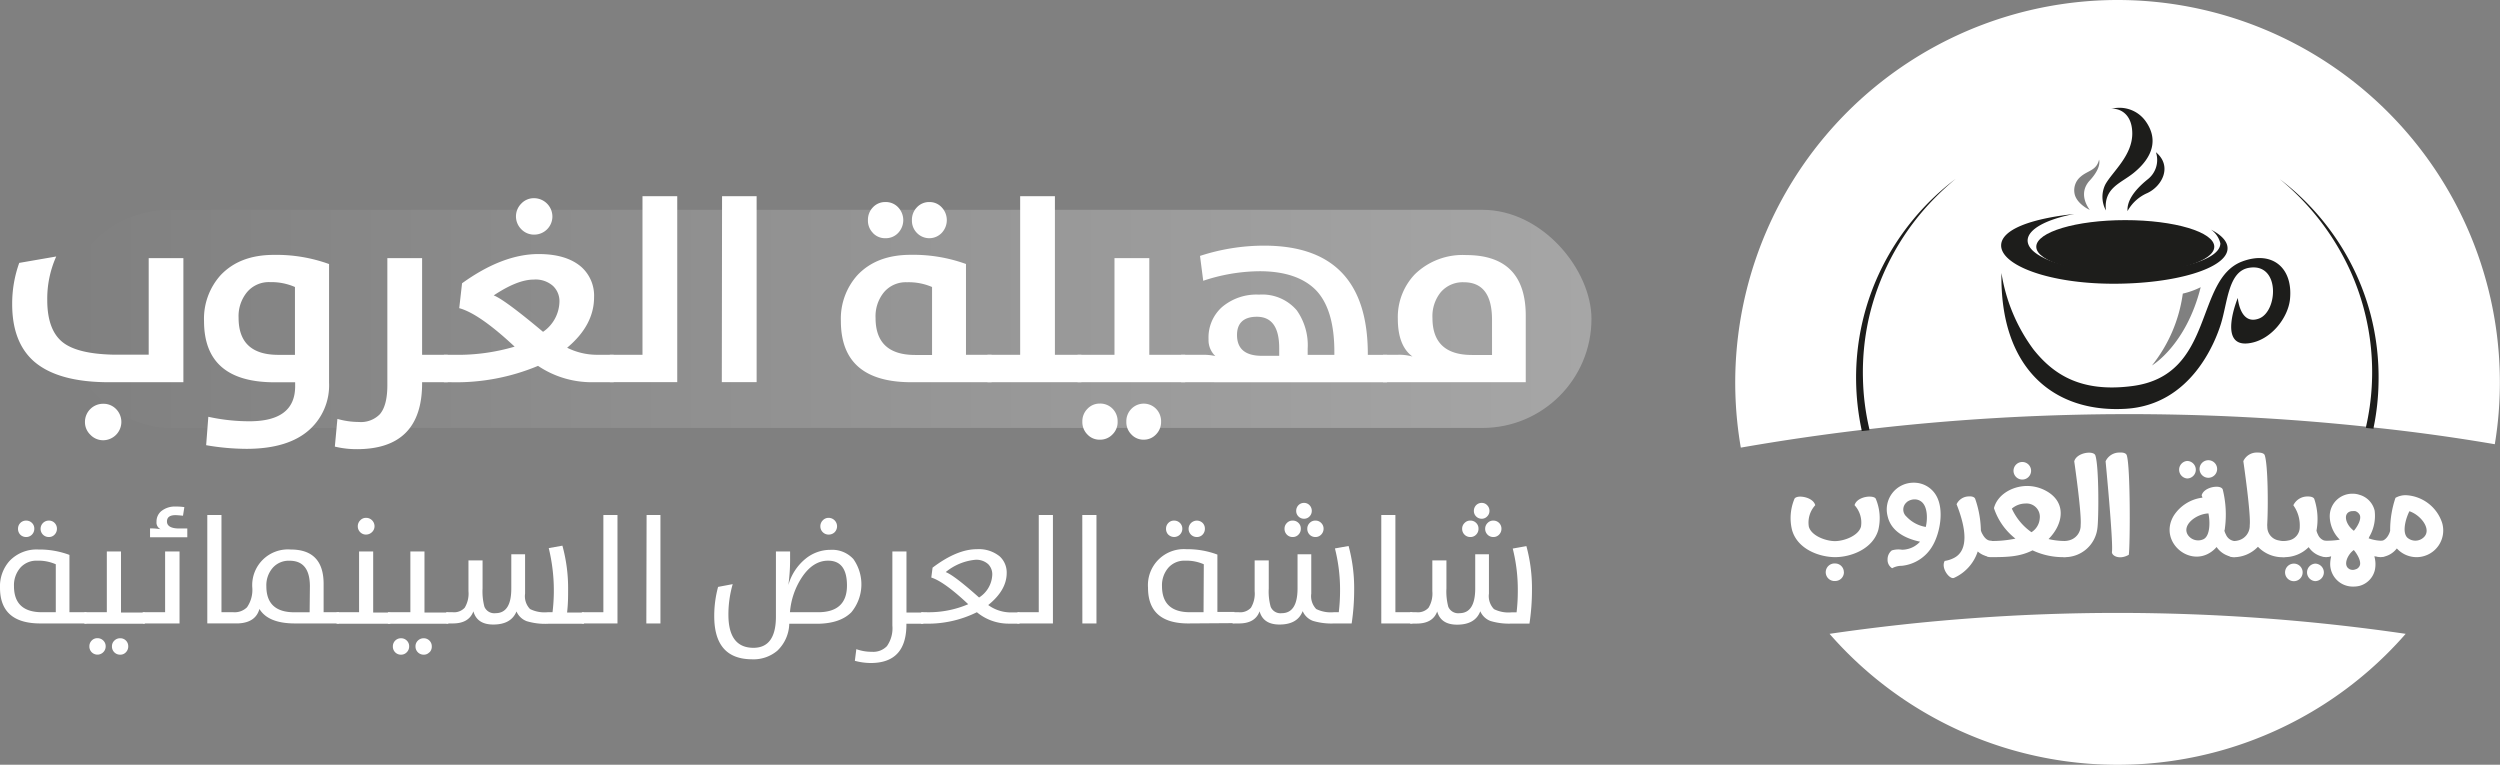
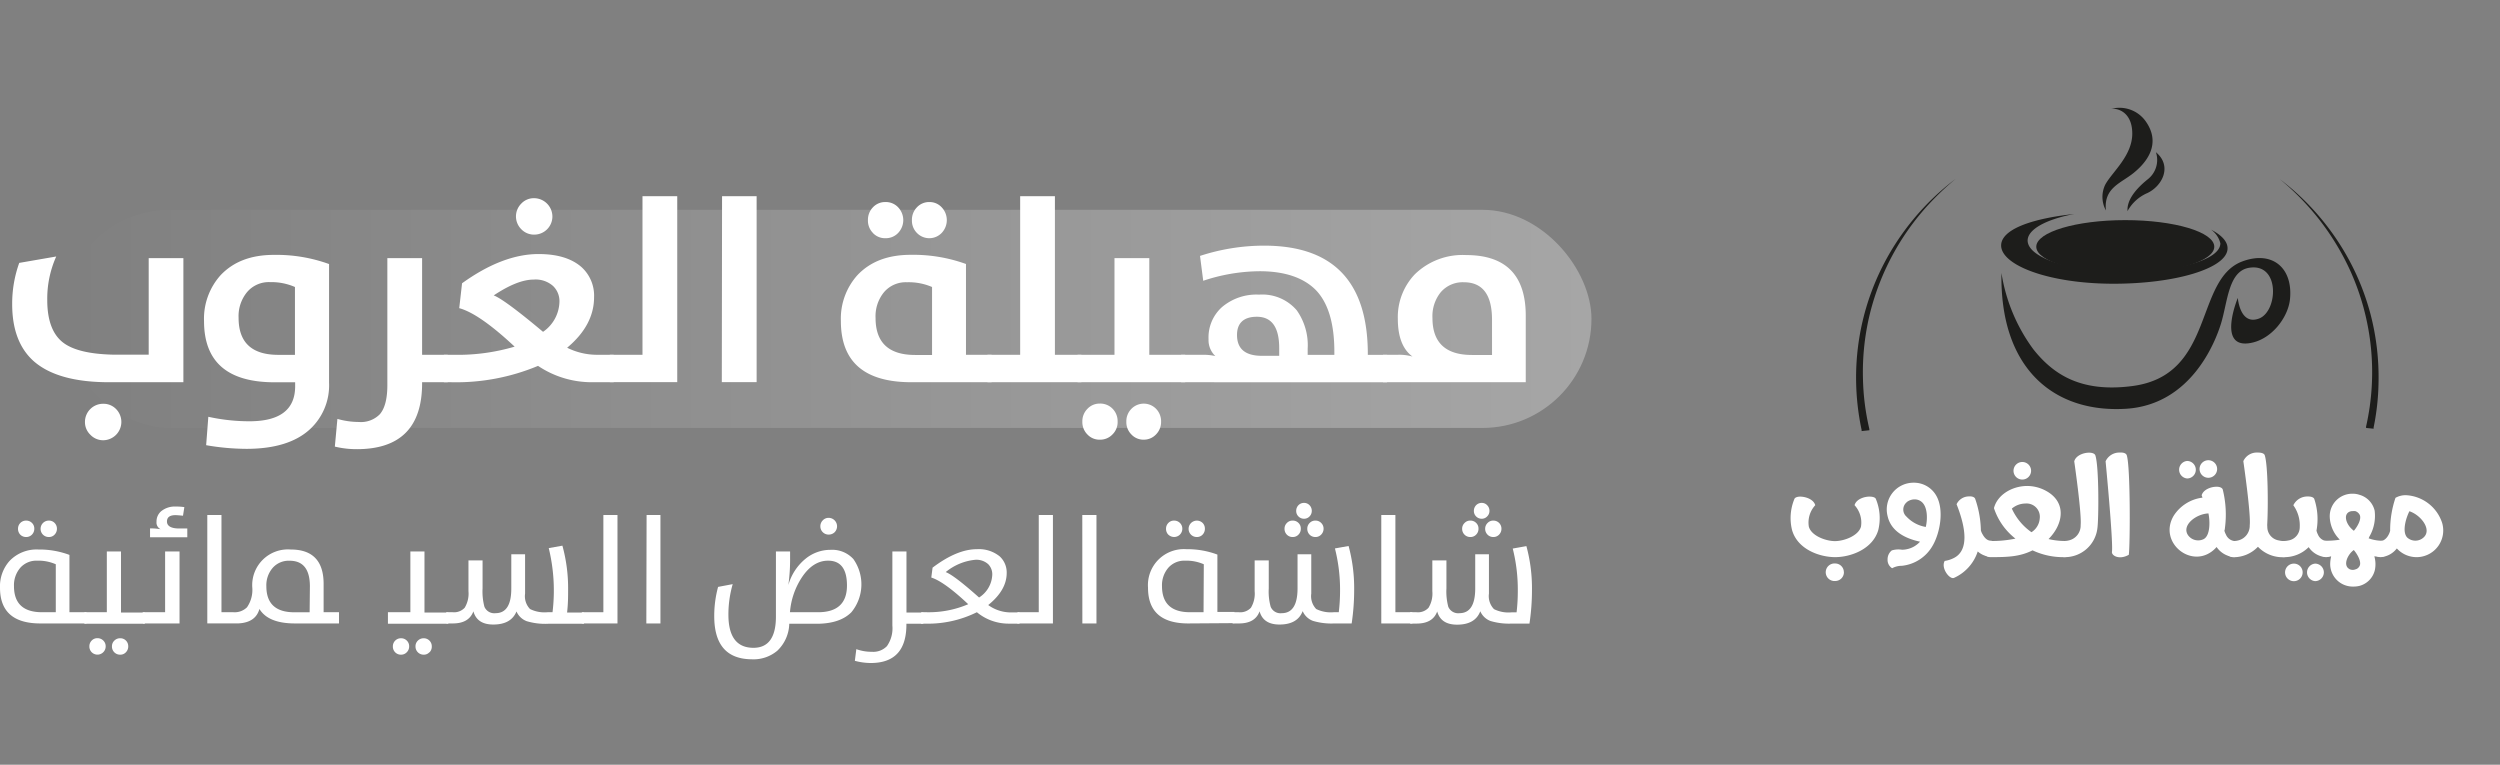
<svg xmlns="http://www.w3.org/2000/svg" viewBox="0 0 389.89 119.27">
  <rect x="0" y="0" width="389.89" height="119.27" fill="#808080" stroke="none" />
  <defs>
    <style>.cls-1{opacity:0.3;fill:url(#linear-gradient);}.cls-2{fill:#fff;}.cls-3{fill:#1d1d1b;}</style>
    <linearGradient id="linear-gradient" x1="9.52" y1="49.73" x2="248.2" y2="49.73" gradientUnits="userSpaceOnUse">
      <stop offset="0" stop-color="#fff" stop-opacity="0" />
      <stop offset="1" stop-color="#fff" />
    </linearGradient>
  </defs>
  <title>Asset 11</title>
  <g id="Layer_2" data-name="Layer 2">
    <g id="Layer_1-2" data-name="Layer 1">
      <rect class="cls-1" x="9.52" y="32.72" width="238.68" height="34.02" rx="17.01" />
      <path class="cls-2" d="M6.29,97.23Q0,97.23,0,91.65a5.93,5.93,0,0,1,1.49-4.17A5.83,5.83,0,0,1,6,85.7a13.38,13.38,0,0,1,4.83.84v8.94h2.66v1.75ZM8.7,88a6.71,6.71,0,0,0-2.89-.56,3.36,3.36,0,0,0-2.63,1.09,4.17,4.17,0,0,0-1,2.87q0,4.08,4.37,4.08H8.7ZM3.17,83.39a1.3,1.3,0,0,1-.36-.94,1.25,1.25,0,0,1,.36-.89,1.23,1.23,0,0,1,.91-.37,1.25,1.25,0,0,1,.9.36,1.22,1.22,0,0,1,.37.9,1.29,1.29,0,0,1-.37.93,1.22,1.22,0,0,1-.9.37A1.26,1.26,0,0,1,3.17,83.39Zm3.54,0a1.27,1.27,0,0,1-.38-.94,1.28,1.28,0,0,1,1.29-1.26,1.2,1.2,0,0,1,.89.36,1.26,1.26,0,0,1,.37.9,1.3,1.3,0,0,1-.37.93,1.17,1.17,0,0,1-.89.37A1.26,1.26,0,0,1,6.71,83.39Z" />
      <path class="cls-2" d="M13.16,95.48h3.5V86h2.21v9.53h3.72v1.75H13.16Zm2.94,6.24a1.27,1.27,0,0,1-1.8,0,1.26,1.26,0,0,1-.36-.93,1.23,1.23,0,0,1,.36-.89,1.19,1.19,0,0,1,.9-.37,1.25,1.25,0,0,1,.9.36,1.22,1.22,0,0,1,.38.9A1.26,1.26,0,0,1,16.1,101.72Zm3.54,0a1.16,1.16,0,0,1-.89.38,1.26,1.26,0,0,1-1.29-1.3,1.2,1.2,0,0,1,.37-.89,1.25,1.25,0,0,1,.92-.37,1.21,1.21,0,0,1,.89.36,1.24,1.24,0,0,1,.36.9A1.28,1.28,0,0,1,19.64,101.72Z" />
      <path class="cls-2" d="M22.25,95.48h3.5V86H28V97.23h-5.7ZM23.4,82.41a8.38,8.38,0,0,1,1.66.13,1.15,1.15,0,0,1-.65-1.16,2.1,2.1,0,0,1,.7-1.63A3.37,3.37,0,0,1,27.45,79a7.85,7.85,0,0,1,1.3.09l-.21,1.34c-.58-.06-1-.09-1.16-.09-.89,0-1.34.32-1.34,1s.63,1.08,1.87,1.08h1.3v1.37H23.4Z" />
      <path class="cls-2" d="M32.33,97.23V80.32h2.21V95.48h1.85a2.73,2.73,0,0,0,2.13-.77,4.76,4.76,0,0,0,.82-3.16,5.57,5.57,0,0,1,6-5.85q5.13,0,5.13,5.37v4.41h2.4v1.75H46q-4.17,0-5.54-2.26c-.39,1.4-1.46,2.15-3.23,2.25H32.33Zm16-5.78c0-2.67-1.06-4-3.16-4a3.32,3.32,0,0,0-2.63,1.1,4.14,4.14,0,0,0-1,2.88q0,4.06,4.37,4.06h2.38Z" />
-       <path class="cls-2" d="M52.49,95.48H56V86h2.2v9.53h2.67v1.75H52.49ZM56.18,83a1.26,1.26,0,0,1-.38-.92,1.28,1.28,0,0,1,.38-.93,1.21,1.21,0,0,1,.91-.39,1.31,1.31,0,0,1,1.32,1.32A1.26,1.26,0,0,1,58,83a1.33,1.33,0,0,1-.94.37A1.23,1.23,0,0,1,56.18,83Z" />
      <path class="cls-2" d="M60.5,95.48H64V86h2.2v9.53h3.72v1.75H60.5Zm2.94,6.24a1.19,1.19,0,0,1-.9.38,1.23,1.23,0,0,1-.91-.37,1.26,1.26,0,0,1-.36-.93,1.25,1.25,0,0,1,1.27-1.26,1.25,1.25,0,0,1,.9.36,1.21,1.21,0,0,1,.37.9A1.25,1.25,0,0,1,63.44,101.72Zm3.53,0a1.14,1.14,0,0,1-.89.38,1.25,1.25,0,0,1-.91-.37,1.26,1.26,0,0,1-.37-.93,1.2,1.2,0,0,1,.37-.89,1.25,1.25,0,0,1,.91-.37,1.25,1.25,0,0,1,1.26,1.26A1.25,1.25,0,0,1,67,101.72Z" />
      <path class="cls-2" d="M69.59,95.48h1a2.25,2.25,0,0,0,1.88-.7,4.25,4.25,0,0,0,.59-2.58V87.4h2.2v4.36a9.24,9.24,0,0,0,.29,2.87,1.66,1.66,0,0,0,1.72,1q2.48,0,2.47-3.86V86.44h2.15v6.14a2.87,2.87,0,0,0,.77,2.4,5.06,5.06,0,0,0,2.73.5h.78a28,28,0,0,0-.59-10l2.13-.38A25,25,0,0,1,88.6,92c0,1,0,2.16-.16,3.53h2.64v1.75H85.49a10,10,0,0,1-3.34-.4,2.81,2.81,0,0,1-1.6-1.52C80,96.7,78.81,97.4,76.93,97.4c-1.69,0-2.72-.69-3.1-2.06q-.7,1.89-3.21,1.89h-1Z" />
      <path class="cls-2" d="M90.74,95.48H94.1V80.32h2.2V97.23H90.74Z" />
      <path class="cls-2" d="M100.84,80.32H103V97.23h-2.2Z" />
      <path class="cls-2" d="M111.39,96.09a17.29,17.29,0,0,1,.6-4.56l2.28-.43a17,17,0,0,0-.67,4.76q0,5.17,3.91,5.17c2.33,0,3.5-1.63,3.5-4.87V86h2.21v.94a29.64,29.64,0,0,1-.27,4.3h0a8.12,8.12,0,0,1,2.68-4.1,6.12,6.12,0,0,1,3.91-1.39,4.46,4.46,0,0,1,3.55,1.44,6.84,6.84,0,0,1-.31,8.29c-1.19,1.2-3,1.8-5.44,1.8h-4.25a6,6,0,0,1-1.87,4.21,5.76,5.76,0,0,1-4,1.33Q111.39,102.77,111.39,96.09Zm16.19-.61c3,0,4.51-1.39,4.51-4.17q0-3.87-2.94-3.87-2.34,0-4.07,2.57a11.52,11.52,0,0,0-1.88,5.47ZM128.32,83a1.26,1.26,0,0,1-.38-.92,1.28,1.28,0,0,1,.38-.93,1.23,1.23,0,0,1,.92-.39,1.32,1.32,0,0,1,.93,2.24,1.29,1.29,0,0,1-.93.37A1.25,1.25,0,0,1,128.32,83Z" />
      <path class="cls-2" d="M133.32,103.06l.23-1.82a7,7,0,0,0,2.42.41,2.94,2.94,0,0,0,2.35-.88,4.85,4.85,0,0,0,.85-3.22V86h2.2v9.53H144v1.75h-2.64v.12q0,6-5.56,6A9.8,9.8,0,0,1,133.32,103.06Z" />
      <path class="cls-2" d="M143.67,95.48h.79A15.68,15.68,0,0,0,151,94.23q-3.73-3.51-5.76-4.16l.2-1.54q3.8-2.88,6.92-2.88a5.16,5.16,0,0,1,3.55,1.12A3.41,3.41,0,0,1,157,89.36c0,1.83-1,3.48-2.88,5a6,6,0,0,0,3.45,1.15H159v1.75h-1.77a7.75,7.75,0,0,1-4.88-1.78,17.17,17.17,0,0,1-8.12,1.78h-.6Zm9-2.28a4.42,4.42,0,0,0,2.08-3.54,2.25,2.25,0,0,0-.63-1.67,2.76,2.76,0,0,0-2-.69,8.56,8.56,0,0,0-4.63,1.92C148.38,89.56,150.12,90.89,152.71,93.2Z" />
      <path class="cls-2" d="M158.68,95.48H162V80.32h2.21V97.23h-5.57Z" />
      <path class="cls-2" d="M168.79,80.32H171V97.23h-2.2Z" />
      <path class="cls-2" d="M185.33,97.23c-4.2,0-6.29-1.86-6.29-5.58a5.61,5.61,0,0,1,6-6,13.33,13.33,0,0,1,4.82.84v8.94h2.66v1.75ZM187.74,88a6.75,6.75,0,0,0-2.9-.56,3.34,3.34,0,0,0-2.62,1.09,4.17,4.17,0,0,0-1,2.87q0,4.08,4.37,4.08h2.11Zm-5.53-4.61a1.3,1.3,0,0,1-.36-.94,1.25,1.25,0,0,1,.36-.89,1.19,1.19,0,0,1,.9-.37,1.25,1.25,0,0,1,.9.36,1.23,1.23,0,0,1,.38.9,1.3,1.3,0,0,1-.38.93,1.29,1.29,0,0,1-1.8,0Zm3.54,0a1.27,1.27,0,0,1-.38-.94,1.29,1.29,0,0,1,2.18-.9,1.25,1.25,0,0,1,.36.9,1.29,1.29,0,0,1-.36.93,1.19,1.19,0,0,1-.89.37A1.26,1.26,0,0,1,185.75,83.39Z" />
      <path class="cls-2" d="M192.2,95.48h1a2.27,2.27,0,0,0,1.89-.7,4.26,4.26,0,0,0,.58-2.58V87.4h2.2v4.36a8.85,8.85,0,0,0,.3,2.87,1.65,1.65,0,0,0,1.72,1c1.64,0,2.47-1.29,2.47-3.86V86.44h2.14v6.14a2.9,2.9,0,0,0,.77,2.4,5.11,5.11,0,0,0,2.73.5h.79a28.35,28.35,0,0,0,.2-3.33,26.11,26.11,0,0,0-.8-6.62l2.13-.38a25,25,0,0,1,.87,6.8,35.18,35.18,0,0,1-.39,5.28H208.1a10,10,0,0,1-3.34-.4,2.81,2.81,0,0,1-1.6-1.52c-.53,1.39-1.74,2.09-3.62,2.09-1.68,0-2.72-.69-3.1-2.06q-.69,1.89-3.21,1.89h-1Zm8.5-12.09a1.27,1.27,0,0,1-.37-.94,1.22,1.22,0,0,1,.37-.89,1.19,1.19,0,0,1,.9-.37,1.22,1.22,0,0,1,.9.36,1.19,1.19,0,0,1,.37.9,1.26,1.26,0,0,1-.37.93,1.19,1.19,0,0,1-.9.37A1.22,1.22,0,0,1,200.7,83.39Zm1.8-2.85a1.18,1.18,0,0,1-.35-.86,1.25,1.25,0,0,1,.35-.89,1.19,1.19,0,0,1,.87-.36,1.16,1.16,0,0,1,.86.36,1.25,1.25,0,0,1,.35.89,1.21,1.21,0,0,1-.35.86,1.16,1.16,0,0,1-.86.36A1.19,1.19,0,0,1,202.5,80.54Zm1.75,2.85a1.27,1.27,0,0,1-.37-.94,1.22,1.22,0,0,1,.37-.89,1.19,1.19,0,0,1,.9-.37,1.21,1.21,0,0,1,.89.36,1.23,1.23,0,0,1,.38.9,1.3,1.3,0,0,1-.38.93,1.19,1.19,0,0,1-.89.37A1.22,1.22,0,0,1,204.25,83.39Z" />
      <path class="cls-2" d="M215.42,80.32h2.2V95.48h2.65v1.75h-4.85Z" />
      <path class="cls-2" d="M219.91,95.48h1a2.23,2.23,0,0,0,1.88-.7,4.25,4.25,0,0,0,.59-2.58V87.4h2.2v4.36a9.24,9.24,0,0,0,.29,2.87,1.67,1.67,0,0,0,1.73,1c1.64,0,2.47-1.29,2.47-3.86V86.44h2.14v6.14A2.9,2.9,0,0,0,233,95a5.06,5.06,0,0,0,2.73.5h.79a28.35,28.35,0,0,0,.19-3.33,26.12,26.12,0,0,0-.79-6.62l2.13-.38a25,25,0,0,1,.87,6.8,35.18,35.18,0,0,1-.39,5.28h-2.73a10,10,0,0,1-3.34-.4,2.81,2.81,0,0,1-1.6-1.52c-.53,1.39-1.74,2.09-3.62,2.09-1.69,0-2.72-.69-3.1-2.06q-.69,1.89-3.21,1.89h-1Zm8.5-12.09a1.27,1.27,0,0,1-.38-.94,1.23,1.23,0,0,1,.38-.89,1.19,1.19,0,0,1,.9-.37,1.22,1.22,0,0,1,.9.36,1.19,1.19,0,0,1,.37.9,1.26,1.26,0,0,1-.37.93,1.19,1.19,0,0,1-.9.37A1.22,1.22,0,0,1,228.41,83.39Zm1.8-2.85a1.18,1.18,0,0,1-.35-.86,1.25,1.25,0,0,1,.35-.89,1.19,1.19,0,0,1,.87-.36,1.13,1.13,0,0,1,.85.36,1.21,1.21,0,0,1,.36.89,1.18,1.18,0,0,1-.36.86,1.13,1.13,0,0,1-.85.36A1.19,1.19,0,0,1,230.21,80.54ZM232,83.39a1.27,1.27,0,0,1-.38-.94,1.23,1.23,0,0,1,.38-.89,1.19,1.19,0,0,1,.9-.37,1.25,1.25,0,0,1,1.26,1.26,1.29,1.29,0,0,1-.37.93,1.19,1.19,0,0,1-.89.37A1.22,1.22,0,0,1,232,83.39Z" />
      <path class="cls-2" d="M17,59.61Q9,59.61,5.26,56.33q-3.36-3-3.36-8.89A18.8,18.8,0,0,1,3,41L8.77,40a16.11,16.11,0,0,0-1.4,6.79q0,4.48,2.22,6.43t8,2.09h5.6V40.26H28.6V59.61ZM14.09,67.8a2.72,2.72,0,0,1-.84-2,2.83,2.83,0,0,1,2.85-2.83,2.74,2.74,0,0,1,2,.82,2.86,2.86,0,0,1-2,4.87A2.74,2.74,0,0,1,14.09,67.8Z" />
      <path class="cls-2" d="M32.15,69.43,32.49,65a29.82,29.82,0,0,0,6.41.7q7.13,0,7.13-5.46v-.62H42.82q-11,0-11-9.54a10.14,10.14,0,0,1,2.61-7.19c2-2.09,4.72-3.14,8.3-3.14a24.1,24.1,0,0,1,8.59,1.43V59.69a9.32,9.32,0,0,1-3,7.27Q45,70,38.42,70A37.4,37.4,0,0,1,32.15,69.43ZM46,44.76A9.2,9.2,0,0,0,42.11,44a4.44,4.44,0,0,0-3.59,1.57,5.9,5.9,0,0,0-1.31,4q0,5.77,6.19,5.77H46Z" />
      <path class="cls-2" d="M52.22,69.65l.4-4.32a12.29,12.29,0,0,0,3.33.48,4.13,4.13,0,0,0,3.28-1.2c.79-.91,1.18-2.43,1.18-4.54V40.26h5.42V55.33h4v4.28h-4v.16q0,10.27-10.16,10.28A14.36,14.36,0,0,1,52.22,69.65Z" />
      <path class="cls-2" d="M69.23,55.33h1.44a31.2,31.2,0,0,0,9.59-1.27c-3.66-3.42-6.54-5.43-8.64-6l.44-3.88Q78.39,39.62,84,39.62q4.33,0,6.65,2a6,6,0,0,1,2,4.72q0,4.38-4.2,7.89A10.43,10.43,0,0,0,93,55.33h2.71v4.28H92.39a15,15,0,0,1-8.48-2.55,33.08,33.08,0,0,1-13.58,2.55h-1.1Zm15.46-3.58a5.85,5.85,0,0,0,2.56-4.7,3.27,3.27,0,0,0-1-2.45,4.09,4.09,0,0,0-3-1q-2.55,0-6.25,2.47Q78.69,46.72,84.69,51.75Zm-3.39-16a2.82,2.82,0,0,1,0-4,2.68,2.68,0,0,1,2-.84,2.87,2.87,0,0,1,2.85,2.85,2.83,2.83,0,0,1-2.85,2.83A2.74,2.74,0,0,1,81.3,35.75Z" />
      <path class="cls-2" d="M95.1,55.33h5.1V30.6h5.42v29H95.1Z" />
      <path class="cls-2" d="M112.61,30.6H118v29h-5.43Z" />
      <path class="cls-2" d="M142.14,59.61q-11,0-11-9.54a10.14,10.14,0,0,1,2.61-7.19c2-2.09,4.72-3.14,8.3-3.14a24.15,24.15,0,0,1,8.6,1.43V55.33h4v4.28Zm-6-23.28a2.72,2.72,0,0,1-.78-2,2.79,2.79,0,0,1,.78-2,2.6,2.6,0,0,1,1.93-.82,2.64,2.64,0,0,1,2,.82,2.9,2.9,0,0,1,0,4,2.64,2.64,0,0,1-2,.82A2.57,2.57,0,0,1,136.13,36.33Zm9.22,8.43a9.18,9.18,0,0,0-3.91-.74,4.44,4.44,0,0,0-3.6,1.57,5.9,5.9,0,0,0-1.3,4q0,5.77,6.18,5.77h2.63ZM143,36.33a2.72,2.72,0,0,1-.78-2,2.79,2.79,0,0,1,.78-2,2.6,2.6,0,0,1,1.93-.82,2.56,2.56,0,0,1,1.93.82,2.9,2.9,0,0,1,0,4,2.68,2.68,0,0,1-3.86,0Z" />
      <path class="cls-2" d="M154,55.33h5.1V30.6h5.42V55.33h4.12v4.28H154Z" />
      <path class="cls-2" d="M168.05,55.33h5.76V40.26h5.43V55.33h5.6v4.28H168.05Zm5.46,12.41a2.64,2.64,0,0,1-2,.83,2.56,2.56,0,0,1-1.92-.81,2.71,2.71,0,0,1-.79-2,2.74,2.74,0,0,1,.79-2,2.6,2.6,0,0,1,1.92-.82,2.68,2.68,0,0,1,2,.8,2.77,2.77,0,0,1,.79,2A2.68,2.68,0,0,1,173.51,67.74Zm6.79,0a2.6,2.6,0,0,1-1.93.83,2.56,2.56,0,0,1-1.92-.81,2.71,2.71,0,0,1-.79-2,2.74,2.74,0,0,1,.79-2,2.69,2.69,0,0,1,3.85,0,2.8,2.8,0,0,1,.78,2A2.76,2.76,0,0,1,180.3,67.74Z" />
      <path class="cls-2" d="M184.2,59.61V55.33h3.41a8.42,8.42,0,0,1,1.93.2,3.41,3.41,0,0,1-1.06-2.63,6.34,6.34,0,0,1,2.09-5,8.29,8.29,0,0,1,5.8-1.95,7.06,7.06,0,0,1,5.87,2.45,9.44,9.44,0,0,1,1.7,6v.94h4.16v-.5q0-6.44-2.75-9.46c-1.88-2-4.84-3.08-8.9-3.08a28.17,28.17,0,0,0-8.8,1.49l-.5-3.88a32.21,32.21,0,0,1,10-1.6q16.17,0,16.17,16.91v.12h3v4.28Zm15.3-5.31c0-3.26-1.16-4.9-3.49-4.9-2.06,0-3.09,1-3.09,2.84q0,3.25,3.87,3.25h2.71Z" />
      <path class="cls-2" d="M215.69,59.61V55.33H218a7.5,7.5,0,0,1,2.29.28c-1.52-1.11-2.29-3.07-2.29-5.88a9.67,9.67,0,0,1,2.65-6.95,10.65,10.65,0,0,1,8-3q9.3,0,9.3,9.46V59.61Zm17-9.74q0-5.85-4.39-5.85a4.51,4.51,0,0,0-3.62,1.57,5.94,5.94,0,0,0-1.28,4q0,5.77,6.16,5.77h3.13Z" />
-       <path class="cls-2" d="M330.25,0a59.66,59.66,0,0,0-58.76,69.81q9.39-1.64,18.84-2.76l1.21-.13A351.53,351.53,0,0,1,369,66.54l1.18.13q9.48,1,18.9,2.61a58.88,58.88,0,0,0,.79-9.64A59.64,59.64,0,0,0,330.25,0Zm5.36,57a22.92,22.92,0,0,0,4.81-11.21,12.37,12.37,0,0,0,2.79-1C340.94,53.87,335.61,57,335.61,57ZM324.47,27.57c1.13-1,2.49-.95,2.89-2.67,0,0,.48,1.16-1.45,3.25s-.15,4.38,0,4.57c-.11,0-2.12-1-2.38-2.57A2.74,2.74,0,0,1,324.47,27.57ZM285.33,98.85a59.62,59.62,0,0,0,89.85,0A310.94,310.94,0,0,0,285.33,98.85Z" />
      <path class="cls-3" d="M369.71,49.05a38.26,38.26,0,0,0-3.27-8.34,39.36,39.36,0,0,0-7.56-9.94,37.68,37.68,0,0,0-3.33-2.83,39.93,39.93,0,0,1,11,14.31A38.38,38.38,0,0,1,369,66.54a1.42,1.42,0,0,1,0,.2l1.18.12c0-.06,0-.13,0-.19a37.8,37.8,0,0,0,.77-7.13A39,39,0,0,0,369.71,49.05Zm-76.18-7.38a38.51,38.51,0,0,0-4.06,17.65,39.2,39.2,0,0,0,.86,7.73c0,.06,0,.12,0,.18l1.21-.13a1.16,1.16,0,0,1,0-.18,37.72,37.72,0,0,1-1-7.85,38.53,38.53,0,0,1,1.1-10.22A39.06,39.06,0,0,1,301.9,30.72,41.59,41.59,0,0,1,305,27.89,39.35,39.35,0,0,0,293.53,41.67Z" />
      <path class="cls-3" d="M345.33,38.48c0,2.29-6.21,4.15-13.88,4.15s-13.88-1.86-13.88-4.15,6.21-4.15,13.88-4.15S345.33,36.19,345.33,38.48Z" />
      <path class="cls-3" d="M349,46.46s.32,4.33,3.3,3.22,3.34-8.76-1.58-7.91c-3.2.56-3.3,5.31-4.35,8.72-.87,2.8-4.63,12.64-14.82,13.26-11.23.68-19.68-6.26-19.41-21.18a27.1,27.1,0,0,0,5,11.94c3.06,3.83,7.34,6.77,15.45,5.69,12.91-1.71,9.59-16.65,17.14-19.44,4.64-1.71,7.89,1,7.41,5.89-.29,2.91-3,6.47-6.47,6.89C345.8,54.15,349,46.46,349,46.46Z" />
      <path class="cls-3" d="M323.5,33.37c-4.34.83-7.25,2.37-7.28,4.13,0,2.68,6.58,4.88,14.77,4.91s15.25-1.78,15.29-4.45a3.69,3.69,0,0,0-1.46-2.15c1.65.85,2.59,1.86,2.58,2.92,0,3.09-8.09,5.56-18,5.52s-17.35-2.89-17.31-6C312.14,35.84,316.58,34.12,323.5,33.37Z" />
      <path class="cls-3" d="M328.43,32.82a4.39,4.39,0,0,1-.08-4.07c1.12-2,4.27-4.53,4.19-8.06s-2.71-3.88-3.35-3.69a5,5,0,0,1,5.38,1.83c2.12,2.9,1.14,5.75-1.83,8.15C330.71,28.62,328.07,29.29,328.43,32.82Z" />
      <path class="cls-3" d="M336.23,23.74a3.83,3.83,0,0,1-1.3,4.24c-2.23,1.81-3.23,3.45-3.13,4.94a6.44,6.44,0,0,1,3.09-2.81C337.25,29,338.81,25.89,336.23,23.74Z" />
      <path class="cls-2" d="M292.57,77.86a7.8,7.8,0,0,1,.36,4.8c-.87,3-4.32,4.23-6.72,4.23s-5.87-1.19-6.73-4.23a7.79,7.79,0,0,1,.35-4.8c.07-.26.43-.4.9-.41.87,0,2.12.42,2.37,1.34a4,4,0,0,0-1,3.35c.41,1.46,2.7,2.25,4.07,2.25s3.64-.79,4.06-2.25a4,4,0,0,0-1-3.35c.24-.92,1.49-1.36,2.37-1.34C292.15,77.46,292.5,77.6,292.57,77.86Zm-5,11.38a1.36,1.36,0,0,1-1.35,1.37,1.37,1.37,0,1,1,0-2.73A1.35,1.35,0,0,1,287.56,89.24Z" />
      <path class="cls-2" d="M302,77.35c1.22,2.2.55,5.75-.56,7.69a6.26,6.26,0,0,1-4.83,3.2,3.14,3.14,0,0,0-1.52.38,1.52,1.52,0,0,1-.71-1.39,1.75,1.75,0,0,1,.66-1.39,3.51,3.51,0,0,1,1.57-.11,3.06,3.06,0,0,0,.73-.07,3.77,3.77,0,0,0,2.1-1.18c-2.47-.53-4.55-1.71-5.06-4a4.17,4.17,0,0,1,4.05-5.2A4,4,0,0,1,302,77.35Zm-4.66,1a1.47,1.47,0,0,0,0,2.23,5.28,5.28,0,0,0,3,1.6c.31-1.37.23-3-.51-3.78a1.7,1.7,0,0,0-1.23-.52A2,2,0,0,0,297.38,78.3Z" />
      <path class="cls-2" d="M307.2,77.41c.43,0,.75.14.84.38a15.86,15.86,0,0,1,.89,4.92,2.29,2.29,0,0,0,.26.61c.29.54.73,1,1.25,1a1.26,1.26,0,0,1,0,2.51h0a3.23,3.23,0,0,1-2-.83A6.83,6.83,0,0,1,305,90l-.25.12c-.68.32-2.1-1.53-1.46-2.64a4.6,4.6,0,0,0,1.53-.51c2.16-1.19,1.86-4.44.32-8.33a2.13,2.13,0,0,1,2-1.22Z" />
      <path class="cls-2" d="M319.16,76.59c3.15,1.76,2.66,5.13.32,7.48a11.29,11.29,0,0,0,2.51.3,1.26,1.26,0,0,1,0,2.52,11.18,11.18,0,0,1-5-1.06c-2,1-3.88,1.06-6.56,1.06a1.26,1.26,0,1,1,0-2.52,17.71,17.71,0,0,0,3.89-.37,10,10,0,0,1-3.35-4.75c.5-2,2.69-3.42,5.12-3.46A6.18,6.18,0,0,1,319.16,76.59Zm-5.4,2.73A9.06,9.06,0,0,0,316.82,83a2.78,2.78,0,0,0,1.29-2.14,2.07,2.07,0,0,0-2.25-2.33A3.27,3.27,0,0,0,313.76,79.32Zm3-5.9a1.37,1.37,0,0,1-1.36,1.37,1.37,1.37,0,1,1,1.36-1.37Z" />
      <path class="cls-2" d="M327.1,82.4a5.1,5.1,0,0,1-5.16,4.49,1.26,1.26,0,0,1,0-2.52,2.88,2.88,0,0,0,.71-.09,2.37,2.37,0,0,0,1.84-2.39c.18-1.8-1-9.94-1-9.94.37-1.39,3-1.72,3.29-.94C327.37,72.77,327.31,81,327.1,82.4Z" />
      <path class="cls-2" d="M331.68,71c.59,1.76.53,14.09.32,15.52-1.5.87-2.78.11-2.62-.52.18-1.79-1-14.06-1-14.06a2.35,2.35,0,0,1,2.21-1.36C331.15,70.54,331.58,70.69,331.68,71Z" />
      <path class="cls-2" d="M345.71,75.91c.47,0,.85.16.94.43a16.23,16.23,0,0,1,.33,6.1c0,.12-.05.22-.07.34a2.82,2.82,0,0,0,.24.59,1.64,1.64,0,0,0,1.26,1,1.27,1.27,0,0,1,1.26,1.26,1.25,1.25,0,0,1-1.26,1.25,3.65,3.65,0,0,1-2.72-1.57l-.22.24c-3.48,3.47-9-.9-6.46-5.13a6.23,6.23,0,0,1,4.48-2.81c-.07-.22-.13-.36-.13-.36.24-.88,1.41-1.33,2.29-1.34Zm-3.26-2.65a1.36,1.36,0,0,1-1.35,1.36,1.37,1.37,0,0,1,0-2.73A1.37,1.37,0,0,1,342.45,73.26Zm-1.23,10.18a1.94,1.94,0,0,0,2.47.63c1-.56,1-2.69.73-4C342.48,80.15,340.22,81.91,341.22,83.44Zm4.55-10.18a1.37,1.37,0,0,1-2.73,0,1.37,1.37,0,1,1,2.73,0Z" />
      <path class="cls-2" d="M353.2,71c.51,1.53.54,7.88.4,10.49v.09a2.74,2.74,0,0,0,0,.57,2.13,2.13,0,0,0,1.84,2.14,2.8,2.8,0,0,0,.7.09,1.26,1.26,0,0,1,0,2.52,5.28,5.28,0,0,1-4-1.63,5.23,5.23,0,0,1-3.81,1.63,1.26,1.26,0,1,1,0-2.52,3,3,0,0,0,.71-.09,2.36,2.36,0,0,0,1.82-2.37c.2-1.79-1-10-1-10a2.3,2.3,0,0,1,2.21-1.34C352.66,70.57,353.1,70.7,353.2,71Z" />
      <path class="cls-2" d="M360.94,77.86a9.92,9.92,0,0,1,.33,4.89,2.6,2.6,0,0,0,.23.62,1.64,1.64,0,0,0,1.25,1,1.26,1.26,0,0,1,0,2.52,3.56,3.56,0,0,1-2.7-1.56,5.32,5.32,0,0,1-3.92,1.56,1.26,1.26,0,1,1,0-2.52,2.92,2.92,0,0,0,.7-.07,2.11,2.11,0,0,0,1.83-2.14,5.35,5.35,0,0,0-1-3.36,2.42,2.42,0,0,1,2.24-1.37C360.43,77.42,360.86,77.56,360.94,77.86Zm-1.83,11.41a1.37,1.37,0,1,1-1.37-1.37A1.36,1.36,0,0,1,359.11,89.27Zm3.31,0a1.37,1.37,0,0,1-1.37,1.36,1.37,1.37,0,0,1,0-2.73A1.37,1.37,0,0,1,362.42,89.27Z" />
      <path class="cls-2" d="M367.94,77.16a3.36,3.36,0,0,1,2.4,2.48,6.45,6.45,0,0,1-.85,4.1c0,.07-.06.15-.09.21l0,0a6.12,6.12,0,0,0,1.95.38,1.25,1.25,0,0,1,1.25,1.26,1.24,1.24,0,0,1-1.25,1.25,5.76,5.76,0,0,1-1.06-.09,4.42,4.42,0,0,1,.09,2.12,3.35,3.35,0,0,1-2.4,2.5,4.06,4.06,0,0,1-1,.11,3.52,3.52,0,0,1-3.57-3.64,5.52,5.52,0,0,1,.15-1.07,5.13,5.13,0,0,1-.82.07,1.25,1.25,0,0,1-1.27-1.25,1.27,1.27,0,0,1,1.27-1.26,13.05,13.05,0,0,0,2.16-.16h0l-.15-.17a5.23,5.23,0,0,1-1.41-3.36A3.51,3.51,0,0,1,367,77,3,3,0,0,1,367.94,77.16Zm-1.55,2.66c-.82.4-.59,1.51.05,2.32a4,4,0,0,0,.66.64c.59-.69,1.25-1.89.89-2.52a1.18,1.18,0,0,0-.68-.55,2.45,2.45,0,0,0-.39,0A1.2,1.2,0,0,0,366.39,79.82Zm0,8.93a1.24,1.24,0,0,0,.55.13,1.1,1.1,0,0,0,.36-.07,1,1,0,0,0,.68-.52c.36-.62-.3-1.82-.89-2.51C366.08,86.5,365.36,88.22,366.42,88.75Z" />
      <path class="cls-2" d="M380.86,81.53a4.16,4.16,0,0,1-7.06,4,3.47,3.47,0,0,1-2.52,1.36,1.26,1.26,0,0,1,0-2.52c.51,0,1-.48,1.25-1a2.38,2.38,0,0,0,.23-.61,15.62,15.62,0,0,1,.83-5.12,3.21,3.21,0,0,1,1.67-.41A6.27,6.27,0,0,1,380.86,81.53Zm-5.44,2.3a1.89,1.89,0,0,0,2.54,0c1.36-1.2-.37-3.49-2.2-4.1C375.13,81,374.63,83,375.42,83.83Z" />
    </g>
  </g>
</svg>